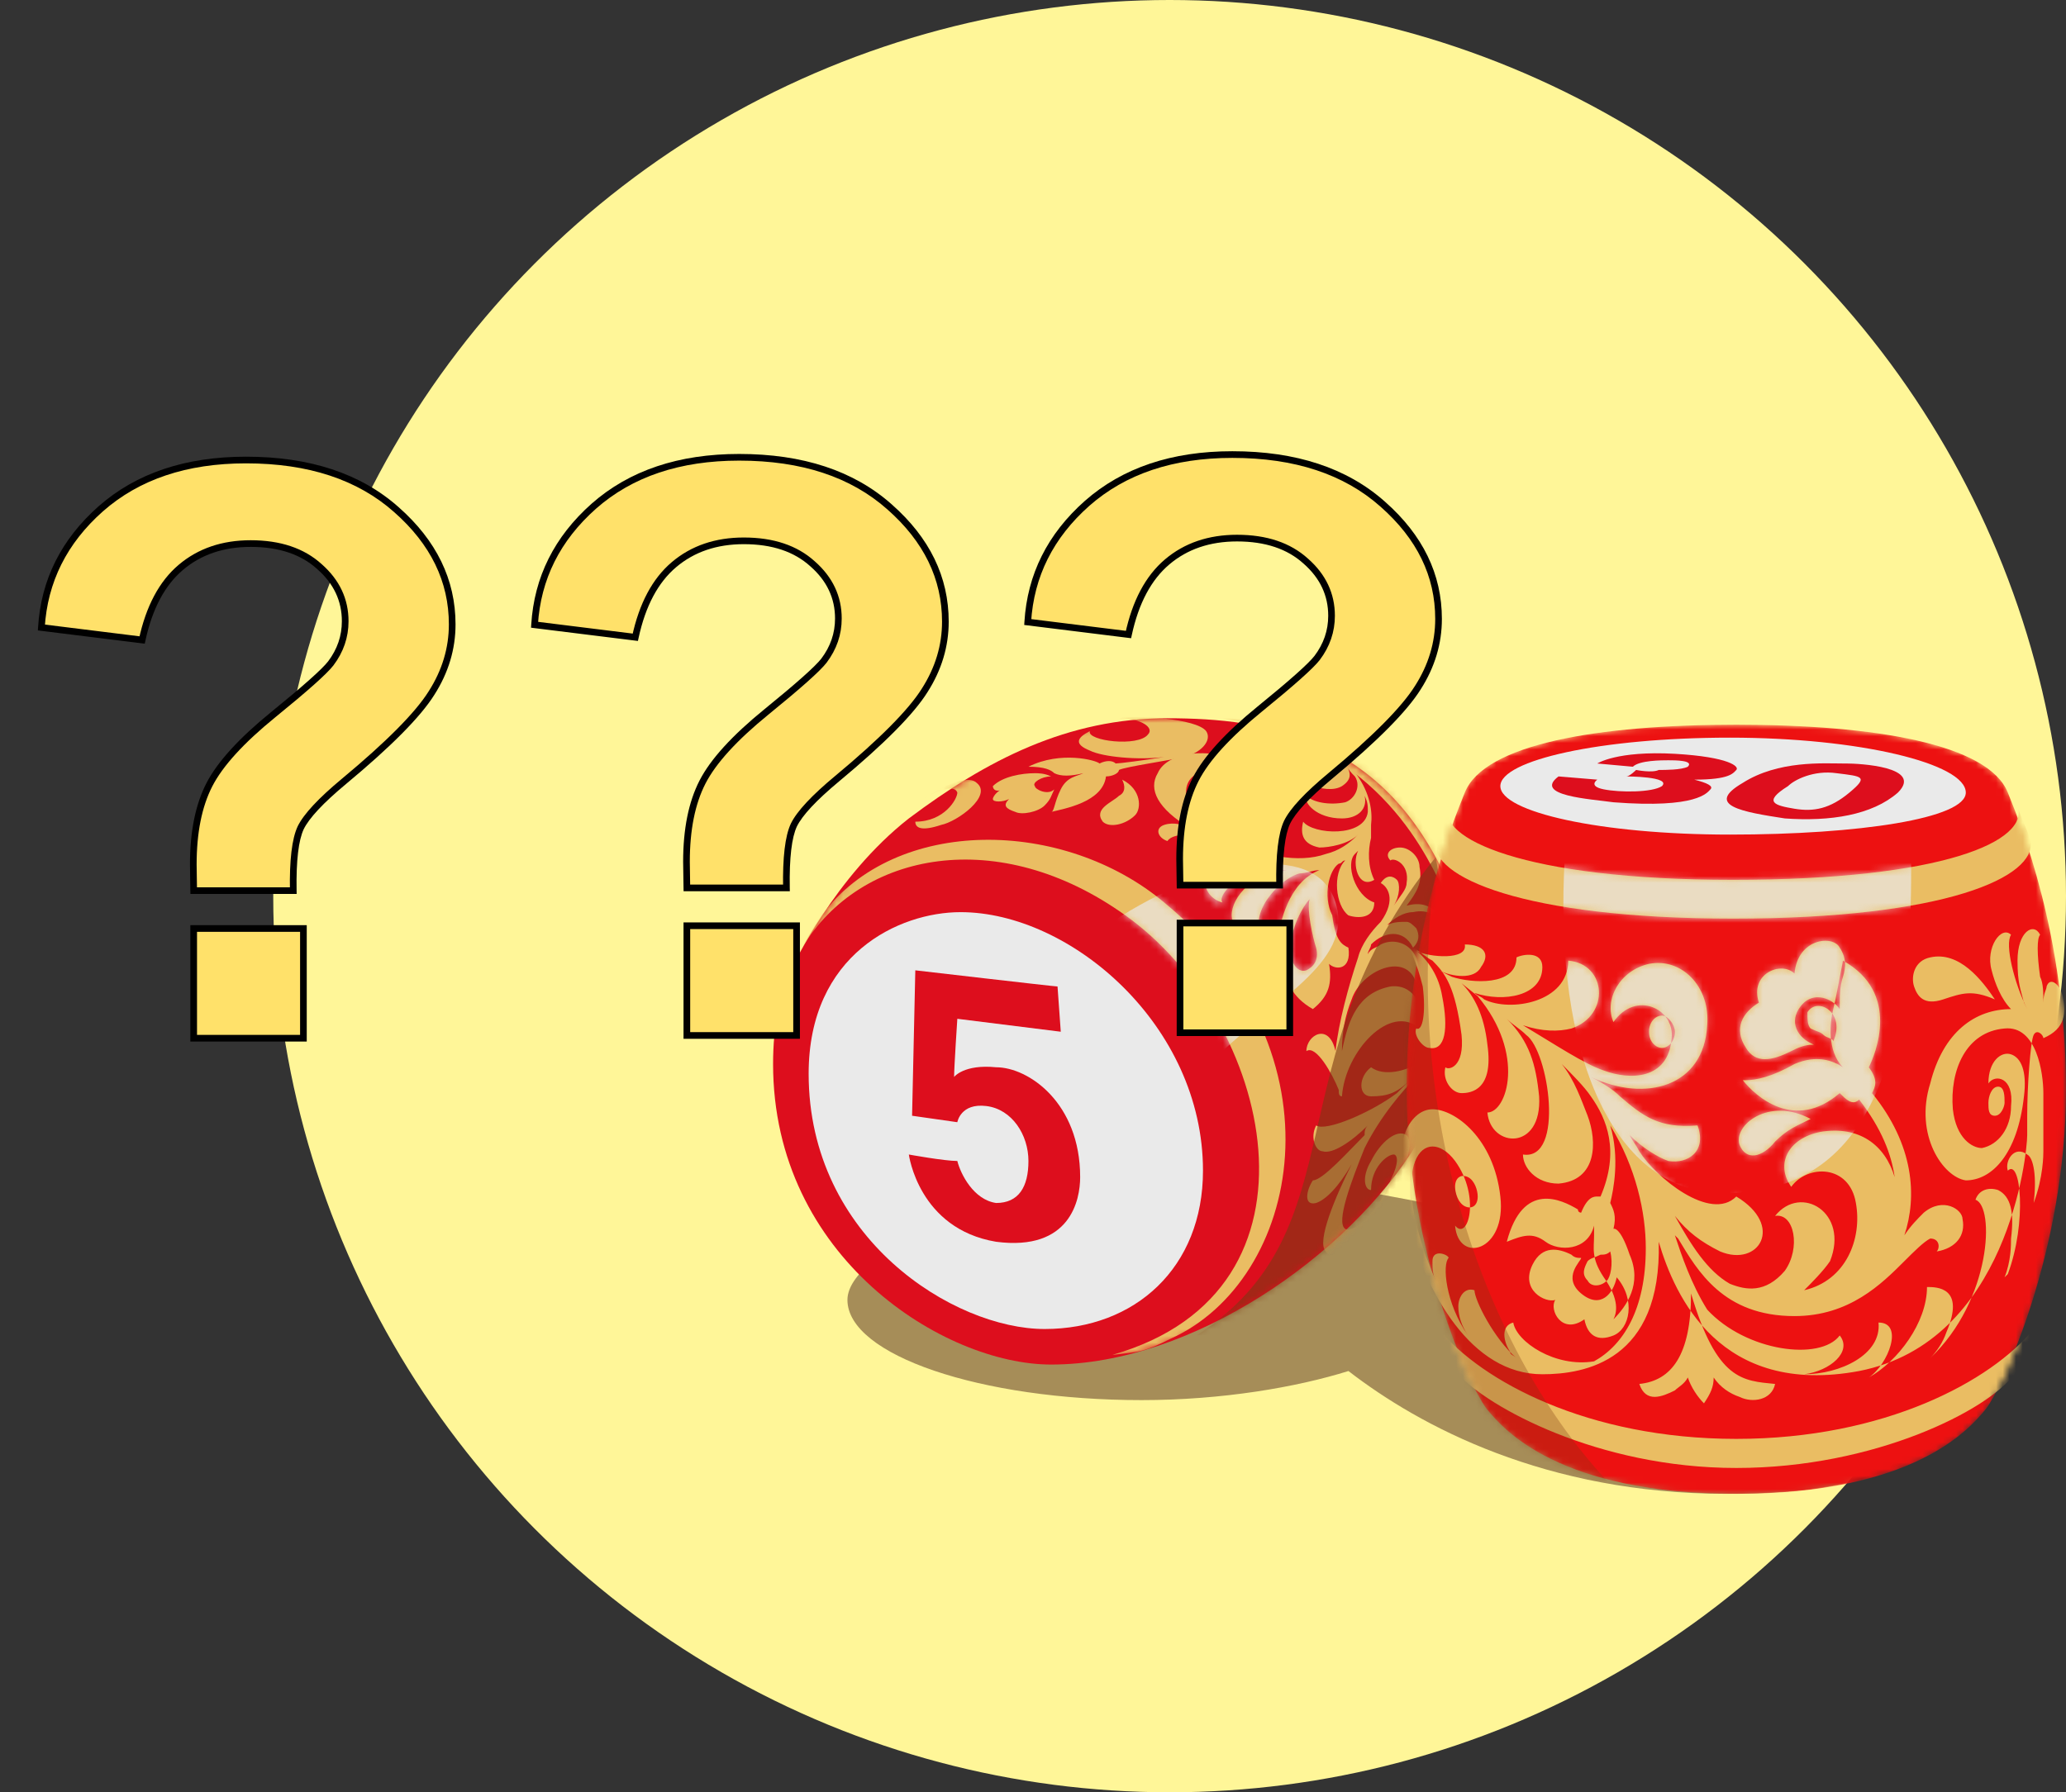
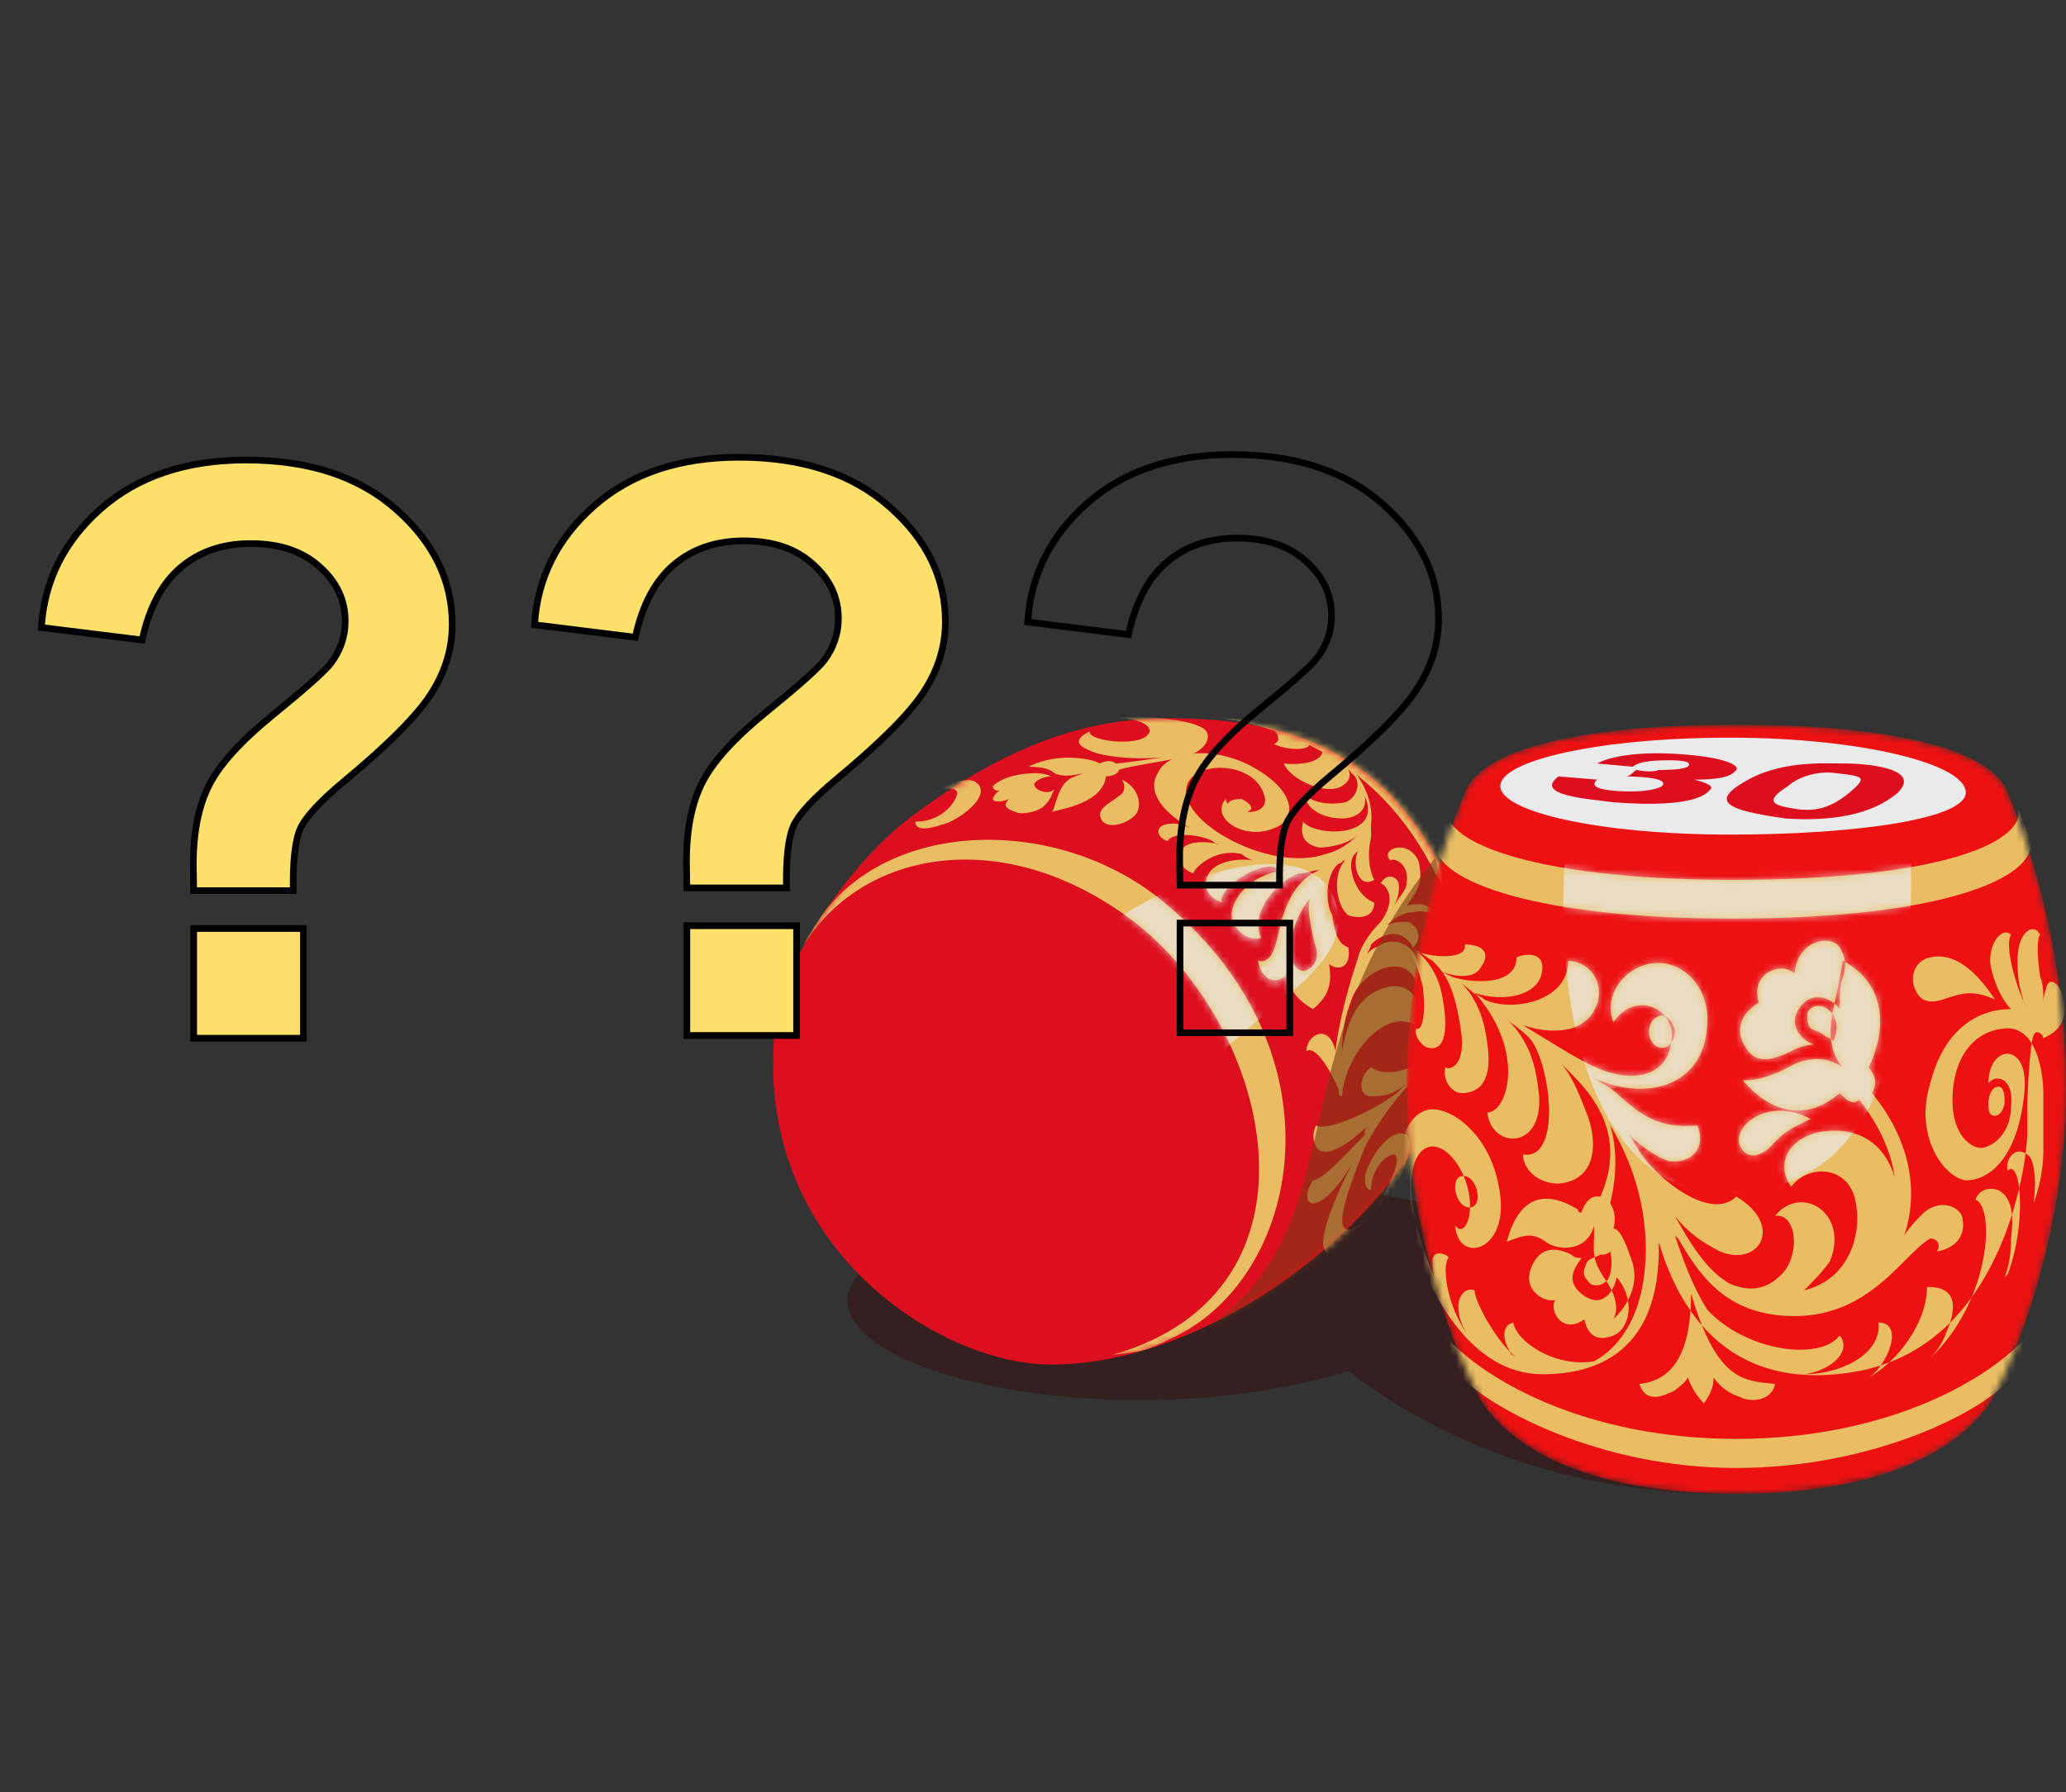
<svg xmlns="http://www.w3.org/2000/svg" width="310" height="269" viewBox="0 0 310 269" fill="none">
  <rect x="0" y="0" width="310" height="269" fill="#333333" stroke="none" />
-   <circle cx="175.5" cy="134.5" r="134.5" fill="#FFF698" />
  <g clip-path="url(#clip0_2175_1908)">
    <path opacity="0.44" d="M179.051 175.703C154.801 175.703 127.156 186.858 127.156 195.103C127.156 203.348 147.041 210.138 171.291 210.138C183.416 210.138 194.571 208.198 202.331 205.773C213.001 214.018 231.916 224.203 259.076 224.203C284.296 224.203 293.026 217.413 293.026 207.228C293.511 197.043 202.331 175.703 179.051 175.703Z" fill="#350909" />
    <path d="M216.88 131.566C207.18 110.711 190.205 107.801 175.17 107.801C160.135 107.801 148.01 114.106 136.37 122.836C125.215 131.566 118.91 145.146 118.91 145.146C116.97 149.026 116 153.876 116 159.696C116 188.796 141.705 204.801 157.71 204.801C179.05 204.801 202.33 188.311 212.515 171.821C217.85 163.091 225.61 150.966 216.88 131.566Z" fill="#DD0E1D" />
-     <path d="M144.131 136.902C160.621 136.902 180.506 153.877 180.506 175.702C180.506 190.252 170.321 199.467 156.741 199.467C143.161 199.467 121.336 185.887 121.336 161.152C121.336 143.207 134.916 136.902 144.131 136.902Z" fill="#EAEAEA" />
    <path d="M137.341 145.633L136.856 167.458L143.646 168.428C143.646 168.428 144.131 165.518 148.011 166.003C151.891 166.488 154.316 170.368 154.316 174.248C154.316 178.128 152.861 180.553 149.466 180.553C146.071 180.068 144.131 176.188 143.646 174.248C141.706 174.248 136.371 173.278 136.371 173.278C136.371 173.278 137.826 184.433 149.466 186.373C160.621 187.828 162.076 180.068 162.076 176.673C162.076 165.518 154.316 160.183 149.466 160.183C144.616 159.698 143.161 161.638 143.161 161.638C143.161 160.183 143.646 152.908 143.646 152.908L159.166 154.848L158.681 148.058C158.196 148.058 137.341 145.633 137.341 145.633Z" fill="#DD0E1D" />
    <mask id="mask0_2175_1908" style="mask-type:alpha" maskUnits="userSpaceOnUse" x="116" y="107" width="105" height="98">
      <path fill-rule="evenodd" clip-rule="evenodd" d="M216.88 131.566C207.18 110.711 190.205 107.801 175.17 107.801C160.135 107.801 148.01 114.106 136.37 122.836C125.215 131.566 118.91 145.146 118.91 145.146C116.97 149.026 116 153.876 116 159.696C116 188.796 141.705 204.801 157.71 204.801C179.05 204.801 202.33 188.311 212.515 171.821C217.85 163.091 225.61 150.966 216.88 131.566Z" fill="white" />
    </mask>
    <g mask="url(#mask0_2175_1908)">
      <path d="M216.878 133.991L217.848 131.566C210.088 114.591 197.963 108.286 183.413 107.801C207.663 111.681 214.453 129.626 216.878 133.991ZM174.683 135.446C159.648 122.836 134.428 122.351 123.273 137.386C122.303 138.841 121.333 140.296 120.363 142.236C129.093 127.686 149.948 123.806 168.863 137.386C190.688 152.906 200.873 193.646 166.923 203.346C171.288 202.861 171.773 202.861 175.653 200.921C195.053 192.191 202.328 158.241 174.683 135.446ZM187.778 121.381C187.778 120.896 187.293 120.411 186.323 119.926C185.838 119.926 184.868 119.926 184.383 120.411C183.898 120.896 184.868 121.381 185.838 121.866C186.808 122.351 187.293 121.866 187.778 121.381Z" fill="#EABD63" />
      <path fill-rule="evenodd" clip-rule="evenodd" d="M202.329 142.237C202.814 145.632 200.389 145.632 199.419 144.662C199.904 147.572 199.419 149.512 196.994 151.452C193.599 149.512 193.114 147.087 193.114 146.117C191.659 148.057 189.234 147.087 188.749 144.177C190.204 144.662 191.174 143.207 191.659 140.782C192.144 138.842 193.114 132.537 197.964 130.597C196.994 130.597 196.024 131.082 195.054 131.082C192.629 131.567 187.294 136.417 189.234 140.782C187.294 141.267 185.354 139.812 184.869 137.872C184.384 135.447 187.294 131.082 193.114 130.597C192.629 130.597 191.659 130.597 191.174 130.112C187.779 129.627 182.444 133.992 183.414 135.447C181.474 134.962 180.504 133.022 180.989 132.052C181.474 129.627 184.869 128.657 188.264 129.142C187.779 129.142 186.809 128.657 186.324 128.172C181.959 127.202 179.049 130.597 179.049 131.082C177.594 130.597 175.654 128.657 177.594 127.202C178.564 126.232 180.989 126.232 182.929 126.717C182.444 126.717 182.444 126.717 181.959 126.232C180.019 125.262 176.139 124.777 175.169 126.232C173.714 125.747 173.229 124.292 174.684 123.807C176.139 123.322 177.594 123.807 178.564 124.292C173.714 121.382 172.259 118.472 173.714 116.047C175.169 112.652 182.444 111.682 188.749 115.562C195.054 119.442 194.084 123.322 191.174 124.292C186.809 126.232 181.474 122.837 183.899 119.927C184.384 122.352 190.689 122.837 189.719 119.442C188.264 114.107 179.049 114.107 178.079 117.987C176.624 123.322 190.689 131.082 198.934 128.172C200.874 127.687 202.329 126.717 203.784 125.262C202.329 126.717 199.419 127.202 197.964 127.202C195.539 126.717 195.054 125.262 195.539 123.322C196.994 125.262 204.754 125.747 205.239 121.867C205.239 120.897 205.239 120.412 204.754 119.442C205.239 121.382 203.784 122.837 201.359 122.837C197.479 122.837 195.539 120.412 196.024 119.442C196.994 120.412 199.419 120.897 201.844 120.412C203.299 119.927 204.269 117.987 203.299 116.532C202.814 116.047 202.329 115.562 201.844 114.592C202.814 116.047 202.814 117.017 201.359 117.987C198.934 119.442 193.599 117.017 192.629 114.592C197.479 115.077 199.904 113.137 197.479 111.197C196.509 110.712 195.539 110.227 194.569 109.742C196.024 110.712 196.509 111.197 196.509 111.682C196.509 112.652 193.114 112.652 191.174 111.682C193.114 110.712 190.204 108.287 187.779 107.317L185.839 106.832C187.779 107.317 189.234 107.802 191.174 108.287C204.269 112.652 206.209 119.927 205.724 123.807C205.724 124.292 205.724 124.777 205.724 125.747C205.239 127.687 205.239 130.112 206.209 132.052C203.784 133.507 202.814 129.627 203.784 127.687L203.299 128.172C201.844 129.627 203.299 134.477 206.209 135.447C206.209 137.872 203.784 137.872 202.329 137.387C200.389 135.932 199.904 131.082 201.844 129.142C201.359 129.142 201.359 129.627 200.874 129.627C199.419 130.597 198.449 134.477 199.904 137.387C200.389 141.267 201.359 141.752 202.329 142.237ZM196.509 134.962C195.539 135.932 193.599 139.327 193.599 142.722C193.599 144.177 194.569 146.117 196.024 145.632C196.994 145.147 197.964 144.177 197.479 142.237C196.994 140.782 196.024 136.417 196.509 134.962Z" fill="#EABD63" />
      <path d="M211.058 135.93C212.513 133.99 213.483 132.535 212.998 130.11C212.998 128.655 211.543 127.2 210.088 127.2C208.633 127.2 207.663 128.17 208.633 129.14C209.118 128.655 211.543 129.625 211.058 132.535C211.058 133.505 210.088 134.475 209.118 135.93C210.088 134.475 210.088 132.535 209.603 132.05C209.118 131.565 208.148 131.08 207.178 132.535C208.148 133.02 209.603 134.96 207.178 138.355C205.723 139.81 204.268 141.75 203.783 143.69C202.328 148.055 200.873 153.39 200.388 157.755C199.418 153.39 196.023 155.33 196.023 157.755C197.478 156.785 199.903 161.15 200.873 163.575C200.873 164.06 200.873 164.545 201.358 164.545C201.843 157.755 208.633 150.48 212.998 154.36C213.968 151.935 212.513 147.57 208.633 148.055C203.783 149.025 202.328 152.905 201.358 157.755C201.358 154.845 201.843 152.42 202.813 149.995C204.268 145.63 211.058 142.72 212.513 147.57C213.968 142.72 210.088 140.295 207.178 141.75C206.693 142.235 205.723 142.235 205.238 143.205C205.238 142.72 205.723 142.235 205.723 141.75C207.663 139.81 210.573 139.325 212.028 142.235C212.998 141.265 212.998 140.295 212.513 139.325C212.028 138.84 211.543 138.355 211.058 138.355C210.088 138.355 209.118 138.355 208.148 138.84C209.118 137.87 210.573 136.9 212.028 136.9C216.393 135.93 217.363 140.78 217.363 142.235C217.363 142.235 218.333 142.235 218.333 141.75C216.878 140.295 216.393 134.475 211.058 135.93ZM162.558 116.045C161.588 116.53 160.132 116.53 159.162 118.47C158.192 120.41 158.193 121.865 157.708 121.865C159.648 121.38 165.468 120.41 165.953 116.53C166.923 116.53 167.893 116.045 167.893 115.56C168.863 115.075 175.653 114.105 177.593 113.62C180.018 113.135 181.958 111.195 180.988 109.74C179.533 107.8 170.318 107.315 167.893 107.8C171.288 107.8 173.228 109.255 172.258 110.225C170.803 112.165 163.043 111.195 163.528 109.74C161.588 110.71 161.103 111.68 163.528 112.65C165.468 113.62 170.803 114.105 174.683 113.62C171.773 114.105 167.893 114.59 167.408 114.59C166.923 114.105 165.953 114.105 164.983 114.59C164.498 114.105 159.163 112.65 154.312 115.075C156.738 115.075 157.707 115.56 158.192 116.045C159.162 116.53 160.618 116.53 162.558 116.045Z" fill="#EABD63" />
      <path d="M150.435 118.472C149.95 118.472 148.98 119.442 148.98 119.927C148.98 120.412 150.435 120.412 151.405 119.927C150.435 120.897 150.92 121.382 152.375 121.867C153.345 122.352 155.77 121.867 156.74 120.897C157.71 119.927 157.71 119.442 158.195 118.472C157.225 119.442 155.285 118.472 155.285 117.987C154.8 117.502 156.255 116.532 157.71 116.532C156.74 116.047 155.77 116.047 155.285 116.047C153.345 116.047 150.435 116.532 148.98 117.987C148.98 118.472 149.465 118.957 150.435 118.472ZM167.895 119.442C166.925 120.412 164.015 121.382 165.47 123.322C166.44 124.292 168.865 123.807 170.32 122.352C171.29 121.382 171.29 118.472 168.38 117.017C168.865 117.987 168.865 118.957 167.895 119.442ZM141.22 123.807C143.645 123.322 148.98 119.442 146.555 117.502C145.585 116.532 142.675 117.017 137.825 120.412C139.765 118.957 143.16 117.502 143.645 118.957C143.645 119.927 141.705 123.322 137.34 123.322C137.34 124.292 138.31 124.777 141.22 123.807ZM205.725 160.182C203.785 161.637 203.785 164.547 205.725 164.547C208.15 164.547 209.605 164.062 211.545 162.122C211.06 162.607 210.575 163.092 209.605 164.062C205.725 166.972 198.935 169.882 197.48 168.912C196.51 170.852 197.48 172.792 198.45 172.792C199.905 173.277 202.815 171.337 205.24 168.912C204.755 169.397 204.755 169.882 204.755 170.367C202.33 172.792 198.45 177.157 196.995 177.157C196.025 178.612 195.54 181.037 197.48 180.552C198.935 180.067 200.875 178.127 202.815 174.732C200.39 179.582 197.48 186.372 198.935 187.827C199.905 189.282 202.815 187.342 206.21 182.977C210.09 178.612 212.515 171.822 211.06 170.367C209.605 169.397 207.18 171.337 205.725 174.247C204.27 176.672 204.755 178.612 205.725 178.612C205.725 175.217 208.15 173.277 209.12 173.277C209.605 173.277 210.09 174.247 208.635 177.157C207.665 180.552 203.3 185.402 201.845 184.432C200.39 183.462 202.815 177.157 204.755 172.307C207.18 167.457 210.575 163.577 212.515 161.637V161.152V159.697C211.06 160.667 207.665 161.637 205.725 160.182Z" fill="#EABD63" />
    </g>
    <mask id="mask1_2175_1908" style="mask-type:alpha" maskUnits="userSpaceOnUse" x="116" y="107" width="105" height="98">
      <path fill-rule="evenodd" clip-rule="evenodd" d="M216.88 131.566C207.18 110.711 190.205 107.801 175.17 107.801C160.135 107.801 148.01 114.106 136.37 122.836C125.215 131.566 118.91 145.146 118.91 145.146C116.97 149.026 116 153.876 116 159.696C116 188.796 141.705 204.801 157.71 204.801C179.05 204.801 202.33 188.311 212.515 171.821C217.85 163.091 225.61 150.966 216.88 131.566Z" fill="white" />
    </mask>
    <g mask="url(#mask1_2175_1908)">
      <path opacity="0.6" d="M179.535 200.436C204.27 184.431 190.69 159.211 215.425 128.656C222.215 164.546 219.305 199.951 179.535 200.436Z" fill="#7C3813" />
    </g>
    <mask id="mask2_2175_1908" style="mask-type:alpha" maskUnits="userSpaceOnUse" x="211" y="108" width="99" height="117">
      <path fill-rule="evenodd" clip-rule="evenodd" d="M297.874 211.593C300.299 208.683 309.999 187.828 309.999 163.578C309.999 140.298 303.209 123.808 301.269 118.958C298.359 111.683 281.384 108.773 260.529 108.773C239.674 108.773 222.699 111.683 219.789 118.958C217.849 123.808 211.059 140.298 211.059 163.578C211.059 187.828 220.759 208.683 223.184 211.593C225.609 214.503 233.854 224.203 260.529 224.203C287.204 224.203 295.449 214.503 297.874 211.593Z" fill="white" />
-       <path d="M297.874 211.593C300.299 208.683 309.999 187.828 309.999 163.578C309.999 140.298 303.209 123.808 301.269 118.958C298.359 111.683 281.384 108.773 260.529 108.773C239.674 108.773 222.699 111.683 219.789 118.958C217.849 123.808 211.059 140.298 211.059 163.578C211.059 187.828 220.759 208.683 223.184 211.593C225.609 214.503 233.854 224.203 260.529 224.203C287.204 224.203 295.449 214.503 297.874 211.593Z" fill="#DD0E1D" />
    </mask>
    <g mask="url(#mask2_2175_1908)">
      <path fill-rule="evenodd" clip-rule="evenodd" d="M297.874 211.593C300.299 208.683 309.999 187.828 309.999 163.578C309.999 140.298 303.209 123.808 301.269 118.958C298.359 111.683 281.384 108.773 260.529 108.773C239.674 108.773 222.699 111.683 219.789 118.958C217.849 123.808 211.059 140.298 211.059 163.578C211.059 187.828 220.759 208.683 223.184 211.593C225.609 214.503 233.854 224.203 260.529 224.203C287.204 224.203 295.449 214.503 297.874 211.593Z" fill="#ED1111" />
      <path d="M294.965 118.956C294.965 122.836 278.96 125.261 259.56 125.261C240.16 125.261 225.125 121.866 225.125 117.986C225.125 114.106 240.16 110.711 259.56 110.711C278.96 110.711 294.965 114.591 294.965 118.956Z" fill="#EAEAEA" />
      <path d="M233.854 116.531L239.674 117.016C239.674 117.016 238.219 117.986 240.644 118.471C243.069 118.956 247.919 118.956 249.374 117.986C250.829 116.531 244.039 116.531 244.039 116.531C244.524 116.531 245.494 115.561 245.494 115.561C245.494 115.561 247.919 116.046 248.889 115.561C249.859 115.561 252.284 115.561 253.254 115.076C254.224 114.106 251.314 114.106 250.344 114.106C249.374 114.106 245.979 114.106 245.009 115.076L239.674 114.591C239.674 114.591 242.584 112.651 251.314 113.136C259.559 113.621 261.014 115.076 260.529 115.561C260.044 116.046 259.559 117.016 254.224 117.016C256.164 117.501 257.134 117.986 256.649 118.471C256.164 118.956 254.709 121.381 242.099 120.411C238.704 119.926 229.974 119.441 233.854 116.531Z" fill="#DD0E1D" />
      <path fill-rule="evenodd" clip-rule="evenodd" d="M276.535 114.59H277.02C278.96 114.59 288.66 115.075 284.78 118.955C280.9 122.35 274.595 123.32 267.805 122.835C261.5 121.865 255.68 120.895 261.5 117.5C266.835 114.105 273.625 114.59 276.535 114.59ZM269.26 121.38C272.17 121.865 274.595 121.38 277.505 118.955C280.415 116.53 279.445 116.53 275.565 116.045C272.17 115.56 269.26 117.015 268.29 117.985C264.41 120.41 266.35 120.895 269.26 121.38Z" fill="#DD0E1D" />
      <path fill-rule="evenodd" clip-rule="evenodd" d="M260.043 137.873C292.053 137.873 305.633 131.568 304.663 126.233C304.178 124.293 303.208 122.838 302.723 120.898C304.663 126.233 291.568 132.053 260.043 132.053C228.518 132.053 215.423 125.748 217.363 120.898C217.363 120.898 215.908 123.808 215.423 126.233C214.453 131.568 228.518 137.873 260.043 137.873ZM309.513 149.513C309.028 147.573 307.573 146.603 307.088 148.058C307.088 148.543 306.603 149.028 306.603 150.483C306.603 149.028 306.603 147.573 306.118 146.603C305.633 143.208 305.633 140.783 306.118 140.298C305.148 138.358 302.723 139.813 302.723 144.178C302.723 147.573 303.208 148.543 303.693 150.483L304.178 151.453C302.238 147.573 300.783 141.753 301.753 140.298C300.298 138.843 297.873 142.238 298.843 145.633C299.328 147.573 300.298 149.998 301.753 151.453C296.418 151.453 291.568 154.848 289.628 162.608C287.203 170.368 291.568 176.673 294.963 177.158C298.843 177.158 302.723 173.278 303.693 164.548C304.178 160.668 303.208 158.728 301.753 158.243C300.298 157.758 298.358 159.213 298.358 162.608C299.328 161.153 302.238 161.638 301.753 166.003C301.753 169.398 299.813 171.823 297.388 172.308C295.933 172.308 293.508 170.853 293.023 166.488C292.538 160.668 294.963 154.848 300.783 154.363C305.633 153.878 306.603 161.153 306.603 164.063V164.548V166.488C306.603 168.428 306.603 170.853 306.603 172.793C306.603 173.278 306.603 176.673 305.148 180.553C305.633 176.673 305.148 173.763 304.178 173.278C302.238 171.823 300.783 174.248 301.268 175.703C303.208 173.763 304.178 183.463 301.268 191.223L300.783 191.708C301.753 189.283 301.753 186.858 301.753 185.888C302.238 182.008 301.753 179.583 299.813 178.613C298.358 178.128 296.903 178.613 296.418 180.068C299.328 181.038 298.843 195.103 289.628 203.833C290.598 202.863 291.568 201.408 292.053 199.953C294.963 193.163 290.598 193.163 289.143 193.163C289.143 198.498 284.778 204.318 280.413 206.743C283.323 204.803 285.748 198.498 281.868 198.498C282.353 203.348 276.048 206.258 270.713 206.258C274.593 205.773 277.988 202.863 276.048 200.438C273.138 204.318 261.983 202.863 256.163 196.558C253.738 192.678 252.283 188.313 251.313 185.403L251.798 185.888C254.708 190.738 258.588 197.528 269.258 197.528C277.503 197.528 282.353 192.678 285.748 189.283C287.203 187.828 288.658 186.373 289.628 185.888C291.083 185.888 291.083 187.343 290.598 187.828C293.508 187.343 294.963 185.403 294.478 182.978C294.478 181.523 291.568 179.583 288.658 182.008C287.688 182.978 286.718 183.948 285.748 185.403C287.688 179.583 287.203 171.823 280.898 164.063C281.383 163.093 281.868 162.123 280.413 160.183C281.383 158.243 285.263 149.028 276.533 144.178C276.048 146.603 275.563 149.513 275.078 151.453C274.593 153.393 274.108 157.758 276.533 160.183C275.078 159.213 272.653 158.243 269.258 159.698C265.863 161.638 263.438 162.123 261.983 162.123H261.498C263.438 164.548 269.258 169.883 276.048 164.063C277.018 165.033 277.988 166.003 278.958 165.033C282.353 169.398 283.808 173.278 284.293 176.673C282.838 171.823 278.958 168.913 273.138 169.883C268.288 170.853 266.348 174.733 268.773 178.128C271.198 174.733 277.503 174.733 278.473 180.553C279.443 185.888 277.018 192.193 270.713 193.648C271.683 192.678 273.623 190.738 274.593 189.283C277.503 182.008 270.228 177.643 266.348 182.493C269.258 182.008 270.228 187.343 267.803 190.738C264.893 194.133 261.983 193.648 259.558 192.678C256.163 190.738 253.738 186.858 251.313 182.493C253.253 184.918 255.193 186.373 258.103 187.828C263.923 190.253 267.803 183.948 260.528 179.583C256.648 183.463 248.403 176.673 245.978 172.793C245.493 171.823 245.008 171.338 244.523 170.368C246.463 172.308 248.888 173.763 250.343 174.248C253.253 174.733 256.163 172.793 254.708 168.913C248.888 169.398 246.463 167.458 243.068 164.548C242.098 163.578 240.643 162.608 238.703 161.638C246.948 165.518 255.678 163.093 256.163 153.878C256.648 148.058 252.283 143.693 247.433 144.663C243.068 145.633 240.643 149.998 242.098 153.393C245.493 148.543 251.313 151.453 250.828 155.818C250.343 162.123 244.523 162.123 240.643 160.668C237.733 159.698 233.368 156.788 228.518 153.878C231.428 154.848 233.853 154.848 235.793 154.363C241.613 152.423 241.128 144.663 235.308 144.178C235.308 150.483 226.578 151.938 222.698 149.998C222.213 149.513 221.728 149.513 221.243 149.028C225.608 150.483 231.428 149.513 231.428 145.148C231.428 142.723 228.518 143.208 227.548 143.693C227.548 148.058 220.758 147.573 217.848 146.603L216.878 146.118L215.908 145.633C217.848 146.603 221.243 147.088 222.213 145.148C223.668 143.208 222.698 141.753 219.788 141.753C220.273 144.178 214.453 143.693 212.513 142.723L212.028 142.238C210.573 141.268 209.118 140.298 208.148 139.328V139.813L208.633 140.298L209.603 140.783L210.573 141.268C211.543 142.238 212.513 144.178 213.483 148.058C213.968 151.938 213.483 154.848 212.513 154.363C212.028 155.333 213.483 157.273 214.453 157.273C216.878 157.758 217.363 154.363 216.393 149.513C215.908 146.603 214.453 144.178 212.028 142.238C212.998 142.723 213.968 143.693 214.938 144.178C216.878 146.118 218.333 148.058 219.303 155.333C219.788 160.183 217.363 160.668 216.878 160.183C216.393 162.123 217.848 164.063 219.303 164.063C220.758 164.063 224.153 163.578 223.183 156.788C222.698 152.423 221.243 149.513 219.303 147.573L221.728 149.513C229.003 158.243 226.093 166.973 223.183 166.973C223.668 172.308 231.428 172.793 230.943 164.548C230.458 159.698 229.488 156.303 226.093 152.908C227.063 153.878 228.033 154.363 229.003 155.333C232.398 157.758 234.823 174.248 228.518 173.278C228.518 175.218 230.458 177.643 233.853 177.643C239.673 177.158 239.673 171.338 238.218 167.458C237.248 165.033 236.278 162.123 234.338 159.698C235.793 161.153 237.733 163.093 238.703 164.548C241.128 167.943 243.068 172.793 240.158 179.583C240.158 179.583 240.158 179.583 239.673 179.583C239.188 179.583 238.218 179.583 237.248 182.008C237.248 182.008 236.763 182.008 236.763 181.523C234.338 180.068 228.518 177.158 226.093 186.373C228.518 185.403 229.973 184.918 231.913 186.373C233.853 187.828 238.218 187.828 239.188 183.948C239.188 184.433 239.188 184.918 239.188 185.403C239.188 187.343 238.703 188.798 240.643 191.708C243.068 195.103 242.583 197.043 242.098 198.013C244.038 196.073 246.463 192.678 244.523 188.313C243.068 183.948 242.098 184.433 242.098 184.433C242.583 182.493 242.098 181.523 241.613 180.553C242.098 178.613 243.068 173.763 241.613 168.913C245.493 175.218 246.948 182.008 246.948 187.343C246.948 196.558 243.553 201.893 239.188 204.318C233.368 205.288 227.548 201.408 227.063 198.498C225.123 198.983 225.608 201.408 226.578 202.863C226.578 203.348 227.063 203.348 227.548 203.833C224.153 200.923 221.243 195.103 221.243 193.648C219.788 193.163 218.818 194.618 218.818 196.073C218.818 197.528 219.303 198.983 220.273 200.438C216.878 195.588 216.393 189.768 217.363 188.798C217.363 188.313 214.938 187.343 214.938 189.283C214.938 190.253 214.938 191.223 215.423 192.193C207.663 174.248 213.968 168.428 218.333 174.248C222.213 179.583 220.273 186.373 218.333 183.948C218.818 189.768 226.093 187.828 225.123 179.583C224.153 170.853 218.333 166.488 214.938 166.488C211.543 166.488 208.148 171.823 211.058 182.978C213.968 194.133 220.758 206.258 231.428 206.258C237.733 206.258 249.373 204.318 248.888 186.373C251.313 194.618 258.103 209.653 278.958 205.773C301.268 201.408 304.178 173.278 304.178 170.368C304.178 169.883 304.178 168.428 304.178 167.458C304.178 163.093 304.663 156.303 305.148 155.333C305.633 154.363 306.603 155.333 306.603 155.818C309.998 154.363 309.998 151.938 309.513 149.513ZM271.683 154.363C271.198 153.878 271.198 152.908 271.198 151.938C272.653 149.513 277.018 151.938 275.078 156.303C275.078 155.818 274.108 155.818 273.623 155.333C273.138 154.848 272.653 154.848 271.683 154.363ZM261.013 171.823C261.983 174.248 264.408 173.763 266.348 171.338C268.288 169.398 269.743 168.913 271.683 167.943C265.378 164.548 260.043 168.913 261.013 171.823ZM291.568 149.998C288.658 150.968 287.688 149.513 287.203 148.058C286.718 146.603 287.203 144.178 289.628 143.693C293.993 142.723 297.388 147.088 299.328 149.998C295.933 148.543 294.478 149.028 291.568 149.998ZM276.048 142.238C275.078 140.298 269.743 140.783 269.258 146.118C267.318 144.178 262.468 146.118 263.923 150.483C261.498 151.938 260.043 154.363 261.983 157.273C263.438 159.698 265.863 159.213 268.773 157.758C269.743 157.273 270.713 156.788 272.168 156.788C269.743 155.818 268.288 153.393 270.228 150.968C272.168 148.543 275.078 149.998 276.048 151.453C276.048 149.513 276.048 148.058 276.533 146.603C277.018 145.148 277.018 143.693 276.048 142.238ZM241.613 187.828C242.098 189.768 241.613 191.708 241.128 192.193C240.158 193.163 238.703 193.163 238.218 192.193C237.248 191.223 237.733 190.253 238.218 189.283C238.703 188.798 239.188 188.798 240.158 188.313C240.643 188.313 241.128 188.313 241.613 187.828ZM229.973 189.768C228.033 193.648 231.913 195.588 233.368 195.103C232.398 196.558 234.338 200.438 237.733 198.013C238.218 200.438 239.673 201.408 242.098 200.438C244.523 199.468 245.493 195.103 242.583 191.708C242.098 194.133 240.158 196.558 237.248 194.133C234.338 191.708 237.248 189.283 237.248 188.798C236.763 188.798 236.278 188.798 235.793 188.313C233.853 187.343 231.428 186.858 229.973 189.768ZM253.253 206.743C252.768 207.713 251.798 208.198 251.313 208.683C249.373 209.653 246.948 210.623 245.978 207.713C250.828 207.228 253.738 203.348 253.738 194.133C257.618 207.228 261.498 207.228 266.348 207.713C265.863 210.138 262.953 210.623 261.013 209.653C259.558 209.168 258.103 208.198 257.133 206.743C257.133 208.198 256.648 209.168 255.678 210.623C254.708 209.653 253.738 208.198 253.253 206.743ZM299.328 167.458C300.298 167.458 300.783 166.003 300.783 165.518C300.783 164.548 300.783 163.093 299.813 163.093C298.843 163.093 298.358 164.548 298.358 165.518C298.358 166.488 298.358 167.458 299.328 167.458ZM251.313 154.848C251.313 156.303 250.343 157.273 249.373 157.273C248.403 157.273 247.433 156.303 247.433 154.848C247.433 153.393 248.403 152.423 249.373 152.423C250.343 152.423 251.313 153.878 251.313 154.848ZM220.273 176.673C219.303 176.188 218.333 176.673 218.333 178.128C218.333 179.098 218.818 180.553 219.788 181.038C220.758 181.523 221.728 181.038 221.728 179.583C221.728 178.613 221.243 177.158 220.273 176.673ZM215.908 199.468C222.213 207.228 238.218 215.958 260.528 215.958C282.838 215.958 298.843 207.228 305.148 199.468C304.663 200.438 304.178 201.893 303.693 202.863C303.208 204.318 302.723 205.773 302.238 206.258C298.358 211.593 281.383 220.323 260.528 220.323C239.673 220.323 223.183 211.108 218.818 206.258C218.333 205.773 217.848 204.318 217.363 202.863C216.878 201.893 216.393 200.438 215.908 199.468Z" fill="#EABD63" />
    </g>
    <mask id="mask3_2175_1908" style="mask-type:alpha" maskUnits="userSpaceOnUse" x="211" y="108" width="99" height="117">
      <path fill-rule="evenodd" clip-rule="evenodd" d="M297.874 211.593C300.299 208.683 309.999 187.828 309.999 163.578C309.999 140.298 303.209 123.808 301.269 118.958C298.359 111.683 281.384 108.773 260.529 108.773C239.674 108.773 222.699 111.683 219.789 118.958C217.849 123.808 211.059 140.298 211.059 163.578C211.059 187.828 220.759 208.683 223.184 211.593C225.609 214.503 233.854 224.203 260.529 224.203C287.204 224.203 295.449 214.503 297.874 211.593Z" fill="#ED1111" />
    </mask>
    <g mask="url(#mask3_2175_1908)">
-       <path opacity="0.3" d="M215.912 126.715C209.607 164.06 221.732 201.405 241.132 222.26C235.797 222.26 229.007 223.715 221.732 215.955C211.547 195.585 201.847 158.24 215.912 126.715Z" fill="#7C3813" />
-     </g>
+       </g>
    <mask id="mask4_2175_1908" style="mask-type:alpha" maskUnits="userSpaceOnUse" x="120" y="107" width="99" height="97">
      <path fill-rule="evenodd" clip-rule="evenodd" d="M174.683 135.446C159.648 122.836 134.428 122.351 123.273 137.386C122.303 138.841 121.333 140.296 120.363 142.236C129.093 127.686 149.948 123.806 168.863 137.386C190.688 152.906 200.873 193.646 166.923 203.346C171.288 202.861 171.773 202.861 175.653 200.921C195.053 192.191 202.328 158.241 174.683 135.446ZM187.778 121.381C187.778 120.896 187.293 120.411 186.323 119.926C185.838 119.926 184.868 119.926 184.383 120.411C184.383 120.896 184.868 121.381 185.838 121.866C186.808 122.351 187.293 121.866 187.778 121.381ZM196.993 151.936C193.598 149.996 193.113 147.571 193.113 146.601C191.658 148.541 189.233 147.571 188.748 144.661C190.203 145.146 191.173 143.691 191.658 141.266C192.143 139.326 193.113 133.021 197.963 131.081C196.993 131.081 196.023 131.566 195.053 131.566C192.628 132.051 187.293 136.901 189.233 141.266C187.293 141.751 185.353 140.296 184.868 138.356C184.383 135.931 187.293 131.566 193.113 131.081C192.628 131.081 191.658 131.081 191.173 130.596C187.778 130.111 182.443 134.476 183.413 135.931C181.473 135.446 180.503 133.506 180.988 132.536C181.473 130.111 184.868 129.141 188.263 129.626L187.293 129.141C186.808 129.141 186.323 128.656 185.838 128.656C181.473 127.686 178.563 131.081 178.563 131.566C177.108 131.081 175.168 129.141 177.108 127.686C178.078 126.716 180.503 126.716 182.443 127.201C181.958 127.201 181.958 127.201 181.473 126.716C179.533 125.746 175.653 125.261 174.683 126.716C173.228 126.231 172.743 124.776 174.198 124.291C175.653 123.806 177.108 124.291 178.078 124.776C173.228 121.866 171.773 118.956 173.228 116.531C174.683 113.136 181.958 112.166 188.263 116.046C194.568 119.926 193.598 123.806 190.688 124.776C186.323 126.716 180.988 123.321 183.413 120.411C183.898 122.836 190.203 123.321 189.233 119.926C187.778 114.591 178.563 114.591 177.593 118.471C176.138 123.806 190.203 131.566 198.448 128.656C200.388 128.171 201.843 127.201 203.298 125.746C201.843 127.201 198.933 127.686 197.478 127.686C195.053 127.201 194.568 125.746 195.053 123.806C196.508 125.746 204.268 126.231 204.753 122.351C204.753 121.381 204.753 120.896 204.268 119.926C204.753 121.866 203.298 123.321 200.873 123.321C196.993 123.321 195.053 120.896 195.538 119.926C196.508 120.896 198.933 121.381 201.358 120.896C202.813 120.411 203.783 118.471 202.813 117.016C202.328 116.531 201.843 116.046 201.358 115.076C202.328 116.531 202.328 117.501 200.873 118.471C198.448 119.926 193.113 117.501 192.143 115.076C196.993 115.561 199.418 113.621 196.993 111.681C196.023 111.196 195.053 110.711 194.083 110.226C195.538 111.196 196.023 111.681 196.023 112.166C196.023 113.136 192.628 113.136 190.688 112.166C192.628 111.196 189.718 108.771 187.293 107.801L185.353 107.316C186.808 107.801 187.778 107.801 189.233 108.286C189.718 108.286 190.203 108.771 190.688 108.771C203.783 113.136 205.723 120.411 205.238 124.291C205.238 126.716 204.268 129.626 205.723 132.536C203.298 133.991 202.328 130.111 203.298 128.171L202.813 128.656C201.358 130.111 202.813 134.961 205.723 135.931C205.723 138.356 203.298 138.356 201.843 137.871C199.903 136.416 199.418 131.566 201.358 129.626C200.873 129.626 200.873 130.111 200.388 130.111C198.933 131.081 197.963 134.961 199.418 137.871C201.358 141.266 201.843 141.751 202.813 142.236C203.298 145.631 200.873 145.631 199.903 144.661C199.903 148.056 199.418 149.511 196.993 151.936ZM196.023 145.631C196.993 145.146 197.963 144.176 197.478 142.236C196.993 140.296 196.023 135.931 196.508 134.961C195.538 135.931 193.598 139.326 193.598 142.721C194.083 144.661 195.053 146.116 196.023 145.631ZM211.058 135.931C212.513 133.991 213.483 132.536 212.998 130.111C212.998 128.656 211.543 127.201 210.088 127.201C208.633 127.201 207.663 128.171 208.633 129.141C209.118 128.656 211.543 129.626 211.058 132.536C211.058 133.506 210.088 134.476 209.118 135.931C210.088 134.476 210.088 132.536 209.603 132.051C209.118 131.566 208.148 131.081 207.178 132.536C208.148 133.021 209.603 134.961 207.178 138.356C205.723 139.811 204.268 141.751 203.783 143.691C202.328 148.056 200.873 153.391 200.388 157.756C199.418 153.391 196.023 155.331 196.023 157.756C197.478 156.786 199.903 161.151 200.873 163.576C200.873 164.061 200.873 164.546 201.358 164.546C201.843 157.756 208.633 150.481 212.998 154.361C213.968 151.936 212.513 147.571 208.633 148.056C203.783 149.026 202.328 152.906 201.358 157.756C201.358 154.846 201.843 152.421 202.813 149.996C204.268 145.631 211.058 142.721 212.513 147.571C213.968 142.721 210.088 140.296 207.178 141.751C206.693 142.236 205.723 142.236 205.238 143.206C205.238 142.721 205.723 142.236 205.723 141.751C207.663 139.811 210.573 139.326 212.028 142.236C212.998 141.266 212.998 140.296 212.513 139.326C212.028 138.841 211.543 138.356 211.058 138.356C210.088 138.356 209.118 138.356 208.148 138.841C209.118 137.871 210.573 136.901 212.028 136.901C216.393 135.931 217.363 140.781 217.363 142.236C217.363 142.236 218.333 142.236 218.333 141.751C216.878 140.296 216.393 134.476 211.058 135.931ZM162.558 116.046C161.588 116.531 160.133 116.531 159.163 118.471C158.193 120.411 158.193 121.866 157.708 121.866C159.648 121.381 165.468 120.411 165.953 116.531C166.923 116.531 167.893 116.046 167.893 115.561C168.863 115.076 175.653 114.106 177.593 113.621C180.018 113.136 181.958 111.196 180.988 109.741C179.533 107.801 170.318 107.316 167.893 107.801C171.288 107.801 173.228 109.256 172.258 110.226C170.803 112.166 163.043 111.196 163.528 109.741C161.588 110.711 161.103 111.681 163.528 112.651C165.468 113.621 170.803 114.106 174.683 113.621C171.773 114.106 167.893 114.591 167.408 114.591C166.923 114.106 165.953 114.106 164.983 114.591C164.498 114.106 159.163 112.651 154.313 115.076C156.738 115.076 157.708 115.561 158.193 116.046C159.163 116.531 160.618 116.531 162.558 116.046ZM150.433 118.471C149.948 118.471 148.978 119.441 148.978 119.926C148.978 120.411 150.433 120.411 151.403 119.926C150.433 120.896 150.918 121.381 152.373 121.866C153.343 122.351 155.768 121.866 156.738 120.896C157.708 119.926 157.708 119.441 158.193 118.471C157.223 119.441 155.283 118.471 155.283 117.986C154.798 117.501 156.253 116.531 157.708 116.531C156.738 116.046 155.768 116.046 155.283 116.046C153.343 116.046 150.433 116.531 148.978 117.986C148.978 118.471 149.463 118.956 150.433 118.471ZM167.893 119.441C166.923 120.411 164.013 121.381 165.468 123.321C166.438 124.291 168.863 123.806 170.318 122.351C171.288 121.381 171.288 118.471 168.378 117.016C168.863 117.986 168.863 118.956 167.893 119.441ZM141.218 123.806C143.643 123.321 148.978 119.441 146.553 117.501C145.583 116.531 142.673 117.016 137.823 120.411C139.763 118.956 143.158 117.501 143.643 118.956C143.643 119.926 141.703 123.321 137.338 123.321C137.338 124.291 138.308 124.776 141.218 123.806ZM205.723 160.181C203.783 161.636 203.783 164.546 205.723 164.546C208.148 164.546 209.603 164.061 211.543 162.121C211.058 162.606 210.573 163.091 209.603 164.061C205.723 166.971 198.933 169.881 197.478 168.911C196.508 170.851 197.478 172.791 198.448 172.791C199.903 173.276 202.813 171.336 205.238 168.911C204.753 169.396 204.753 169.881 204.753 170.366C202.328 172.791 198.448 177.156 196.993 177.156C196.023 178.611 195.538 181.036 197.478 180.551C198.933 180.066 200.873 178.126 202.813 174.731C200.388 179.581 197.478 186.371 198.933 187.826C199.903 189.281 202.813 187.341 206.208 182.976C210.088 178.611 212.513 171.821 211.058 170.366C209.603 169.396 207.178 171.336 205.723 174.246C204.268 176.671 204.753 178.611 205.723 178.611C205.723 175.216 208.148 173.276 209.118 173.276C209.603 173.276 210.088 174.246 208.633 177.156C207.663 180.551 203.298 185.401 201.843 184.431C200.388 183.461 202.813 177.156 204.753 172.306C207.178 167.456 210.573 163.576 212.513 161.636V161.151V159.696C211.058 160.666 207.663 161.636 205.723 160.181Z" fill="white" />
    </mask>
    <g mask="url(#mask4_2175_1908)">
      <path opacity="0.7" d="M180.989 160.18C177.109 148.54 173.229 142.235 165.469 139.325C180.019 129.14 197.479 125.745 200.389 135.445C203.299 144.66 190.689 149.995 180.989 160.18Z" fill="#EAEAEA" />
    </g>
    <mask id="mask5_2175_1908" style="mask-type:alpha" maskUnits="userSpaceOnUse" x="208" y="120" width="102" height="101">
      <path fill-rule="evenodd" clip-rule="evenodd" d="M260.043 137.873C292.053 137.873 305.633 131.568 304.663 126.233C304.178 124.293 303.208 122.838 302.723 120.898C304.663 126.233 291.568 132.053 260.043 132.053C228.518 132.053 215.423 125.748 217.363 120.898C217.363 120.898 215.908 123.808 215.423 126.233C214.453 131.568 228.518 137.873 260.043 137.873ZM309.513 149.513C309.028 147.573 307.573 146.603 307.088 148.058C307.088 148.543 306.603 149.028 306.603 150.483C306.603 149.028 306.603 147.573 306.118 146.603C305.633 143.208 305.633 140.783 306.118 140.298C305.148 138.358 302.723 139.813 302.723 144.178C302.723 147.573 303.208 148.543 303.693 150.483L304.178 151.453C302.238 147.573 300.783 141.753 301.753 140.298C300.298 138.843 297.873 142.238 298.843 145.633C299.328 147.573 300.298 149.998 301.753 151.453C296.418 151.453 291.568 154.848 289.628 162.608C287.203 170.368 291.568 176.673 294.963 177.158C298.843 177.158 302.723 173.278 303.693 164.548C304.178 160.668 303.208 158.728 301.753 158.243C300.298 157.758 298.358 159.213 298.358 162.608C299.328 161.153 302.238 161.638 301.753 166.003C301.753 169.398 299.813 171.823 297.388 172.308C295.933 172.308 293.508 170.853 293.023 166.488C292.538 160.668 294.963 154.848 300.783 154.363C305.633 153.878 306.603 161.153 306.603 164.063V164.548V166.488C306.603 168.428 306.603 170.853 306.603 172.793C306.603 173.278 306.603 176.673 305.148 180.553C305.633 176.673 305.148 173.763 304.178 173.278C302.238 171.823 300.783 174.248 301.268 175.703C303.208 173.763 304.178 183.463 301.268 191.223L300.783 191.708C301.753 189.283 301.753 186.858 301.753 185.888C302.238 182.008 301.753 179.583 299.813 178.613C298.358 178.128 296.903 178.613 296.418 180.068C299.328 181.038 298.843 195.103 289.628 203.833C290.598 202.863 291.568 201.408 292.053 199.953C294.963 193.163 290.598 193.163 289.143 193.163C289.143 198.498 284.778 204.318 280.413 206.743C283.323 204.803 285.748 198.498 281.868 198.498C282.353 203.348 276.048 206.258 270.713 206.258C274.593 205.773 277.988 202.863 276.048 200.438C273.138 204.318 261.983 202.863 256.163 196.558C253.738 192.678 252.283 188.313 251.313 185.403L251.798 185.888C254.708 190.738 258.588 197.528 269.258 197.528C277.503 197.528 282.353 192.678 285.748 189.283C287.203 187.828 288.658 186.373 289.628 185.888C291.083 185.888 291.083 187.343 290.598 187.828C293.508 187.343 294.963 185.403 294.478 182.978C294.478 181.523 291.568 179.583 288.658 182.008C287.688 182.978 286.718 183.948 285.748 185.403C287.688 179.583 287.203 171.823 280.898 164.063C281.383 163.093 281.868 162.123 280.413 160.183C281.383 158.243 285.263 149.028 276.533 144.178C276.048 146.603 275.563 149.513 275.078 151.453C274.593 153.393 274.108 157.758 276.533 160.183C275.078 159.213 272.653 158.243 269.258 159.698C265.863 161.638 263.438 162.123 261.983 162.123H261.498C263.438 164.548 269.258 169.883 276.048 164.063C277.018 165.033 277.988 166.003 278.958 165.033C282.353 169.398 283.808 173.278 284.293 176.673C282.838 171.823 278.958 168.913 273.138 169.883C268.288 170.853 266.348 174.733 268.773 178.128C271.198 174.733 277.503 174.733 278.473 180.553C279.443 185.888 277.018 192.193 270.713 193.648C271.683 192.678 273.623 190.738 274.593 189.283C277.503 182.008 270.228 177.643 266.348 182.493C269.258 182.008 270.228 187.343 267.803 190.738C264.893 194.133 261.983 193.648 259.558 192.678C256.163 190.738 253.738 186.858 251.313 182.493C253.253 184.918 255.193 186.373 258.103 187.828C263.923 190.253 267.803 183.948 260.528 179.583C256.648 183.463 248.403 176.673 245.978 172.793C245.493 171.823 245.008 171.338 244.523 170.368C246.463 172.308 248.888 173.763 250.343 174.248C253.253 174.733 256.163 172.793 254.708 168.913C248.888 169.398 246.463 167.458 243.068 164.548C242.098 163.578 240.643 162.608 238.703 161.638C246.948 165.518 255.678 163.093 256.163 153.878C256.648 148.058 252.283 143.693 247.433 144.663C243.068 145.633 240.643 149.998 242.098 153.393C245.493 148.543 251.313 151.453 250.828 155.818C250.343 162.123 244.523 162.123 240.643 160.668C237.733 159.698 233.368 156.788 228.518 153.878C231.428 154.848 233.853 154.848 235.793 154.363C241.613 152.423 241.128 144.663 235.308 144.178C235.308 150.483 226.578 151.938 222.698 149.998C222.213 149.513 221.728 149.513 221.243 149.028C225.608 150.483 231.428 149.513 231.428 145.148C231.428 142.723 228.518 143.208 227.548 143.693C227.548 148.058 220.758 147.573 217.848 146.603L216.878 146.118L215.908 145.633C217.848 146.603 221.243 147.088 222.213 145.148C223.668 143.208 222.698 141.753 219.788 141.753C220.273 144.178 214.453 143.693 212.513 142.723L212.028 142.238C210.573 141.268 209.118 140.298 208.148 139.328V139.813L208.633 140.298L209.603 140.783L210.573 141.268C211.543 142.238 212.513 144.178 213.483 148.058C213.968 151.938 213.483 154.848 212.513 154.363C212.028 155.333 213.483 157.273 214.453 157.273C216.878 157.758 217.363 154.363 216.393 149.513C215.908 146.603 214.453 144.178 212.028 142.238C212.998 142.723 213.968 143.693 214.938 144.178C216.878 146.118 218.333 148.058 219.303 155.333C219.788 160.183 217.363 160.668 216.878 160.183C216.393 162.123 217.848 164.063 219.303 164.063C220.758 164.063 224.153 163.578 223.183 156.788C222.698 152.423 221.243 149.513 219.303 147.573L221.728 149.513C229.003 158.243 226.093 166.973 223.183 166.973C223.668 172.308 231.428 172.793 230.943 164.548C230.458 159.698 229.488 156.303 226.093 152.908C227.063 153.878 228.033 154.363 229.003 155.333C232.398 157.758 234.823 174.248 228.518 173.278C228.518 175.218 230.458 177.643 233.853 177.643C239.673 177.158 239.673 171.338 238.218 167.458C237.248 165.033 236.278 162.123 234.338 159.698C235.793 161.153 237.733 163.093 238.703 164.548C241.128 167.943 243.068 172.793 240.158 179.583C240.158 179.583 240.158 179.583 239.673 179.583C239.188 179.583 238.218 179.583 237.248 182.008C237.248 182.008 236.763 182.008 236.763 181.523C234.338 180.068 228.518 177.158 226.093 186.373C228.518 185.403 229.973 184.918 231.913 186.373C233.853 187.828 238.218 187.828 239.188 183.948C239.188 184.433 239.188 184.918 239.188 185.403C239.188 187.343 238.703 188.798 240.643 191.708C243.068 195.103 242.583 197.043 242.098 198.013C244.038 196.073 246.463 192.678 244.523 188.313C243.068 183.948 242.098 184.433 242.098 184.433C242.583 182.493 242.098 181.523 241.613 180.553C242.098 178.613 243.068 173.763 241.613 168.913C245.493 175.218 246.948 182.008 246.948 187.343C246.948 196.558 243.553 201.893 239.188 204.318C233.368 205.288 227.548 201.408 227.063 198.498C225.123 198.983 225.608 201.408 226.578 202.863C226.578 203.348 227.063 203.348 227.548 203.833C224.153 200.923 221.243 195.103 221.243 193.648C219.788 193.163 218.818 194.618 218.818 196.073C218.818 197.528 219.303 198.983 220.273 200.438C216.878 195.588 216.393 189.768 217.363 188.798C217.363 188.313 214.938 187.343 214.938 189.283C214.938 190.253 214.938 191.223 215.423 192.193C207.663 174.248 213.968 168.428 218.333 174.248C222.213 179.583 220.273 186.373 218.333 183.948C218.818 189.768 226.093 187.828 225.123 179.583C224.153 170.853 218.333 166.488 214.938 166.488C211.543 166.488 208.148 171.823 211.058 182.978C213.968 194.133 220.758 206.258 231.428 206.258C237.733 206.258 249.373 204.318 248.888 186.373C251.313 194.618 258.103 209.653 278.958 205.773C301.268 201.408 304.178 173.278 304.178 170.368C304.178 169.883 304.178 168.428 304.178 167.458C304.178 163.093 304.663 156.303 305.148 155.333C305.633 154.363 306.603 155.333 306.603 155.818C309.998 154.363 309.998 151.938 309.513 149.513ZM271.683 154.363C271.198 153.878 271.198 152.908 271.198 151.938C272.653 149.513 277.018 151.938 275.078 156.303C275.078 155.818 274.108 155.818 273.623 155.333C273.138 154.848 272.653 154.848 271.683 154.363ZM261.013 171.823C261.983 174.248 264.408 173.763 266.348 171.338C268.288 169.398 269.743 168.913 271.683 167.943C265.378 164.548 260.043 168.913 261.013 171.823ZM291.568 149.998C288.658 150.968 287.688 149.513 287.203 148.058C286.718 146.603 287.203 144.178 289.628 143.693C293.993 142.723 297.388 147.088 299.328 149.998C295.933 148.543 294.478 149.028 291.568 149.998ZM276.048 142.238C275.078 140.298 269.743 140.783 269.258 146.118C267.318 144.178 262.468 146.118 263.923 150.483C261.498 151.938 260.043 154.363 261.983 157.273C263.438 159.698 265.863 159.213 268.773 157.758C269.743 157.273 270.713 156.788 272.168 156.788C269.743 155.818 268.288 153.393 270.228 150.968C272.168 148.543 275.078 149.998 276.048 151.453C276.048 149.513 276.048 148.058 276.533 146.603C277.018 145.148 277.018 143.693 276.048 142.238ZM241.613 187.828C242.098 189.768 241.613 191.708 241.128 192.193C240.158 193.163 238.703 193.163 238.218 192.193C237.248 191.223 237.733 190.253 238.218 189.283C238.703 188.798 239.188 188.798 240.158 188.313C240.643 188.313 241.128 188.313 241.613 187.828ZM229.973 189.768C228.033 193.648 231.913 195.588 233.368 195.103C232.398 196.558 234.338 200.438 237.733 198.013C238.218 200.438 239.673 201.408 242.098 200.438C244.523 199.468 245.493 195.103 242.583 191.708C242.098 194.133 240.158 196.558 237.248 194.133C234.338 191.708 237.248 189.283 237.248 188.798C236.763 188.798 236.278 188.798 235.793 188.313C233.853 187.343 231.428 186.858 229.973 189.768ZM253.253 206.743C252.768 207.713 251.798 208.198 251.313 208.683C249.373 209.653 246.948 210.623 245.978 207.713C250.828 207.228 253.738 203.348 253.738 194.133C257.618 207.228 261.498 207.228 266.348 207.713C265.863 210.138 262.953 210.623 261.013 209.653C259.558 209.168 258.103 208.198 257.133 206.743C257.133 208.198 256.648 209.168 255.678 210.623C254.708 209.653 253.738 208.198 253.253 206.743ZM299.328 167.458C300.298 167.458 300.783 166.003 300.783 165.518C300.783 164.548 300.783 163.093 299.813 163.093C298.843 163.093 298.358 164.548 298.358 165.518C298.358 166.488 298.358 167.458 299.328 167.458ZM251.313 154.848C251.313 156.303 250.343 157.273 249.373 157.273C248.403 157.273 247.433 156.303 247.433 154.848C247.433 153.393 248.403 152.423 249.373 152.423C250.343 152.423 251.313 153.878 251.313 154.848ZM220.273 176.673C219.303 176.188 218.333 176.673 218.333 178.128C218.333 179.098 218.818 180.553 219.788 181.038C220.758 181.523 221.728 181.038 221.728 179.583C221.728 178.613 221.243 177.158 220.273 176.673ZM215.908 199.468C222.213 207.228 238.218 215.958 260.528 215.958C282.838 215.958 298.843 207.228 305.148 199.468C304.663 200.438 304.178 201.893 303.693 202.863C303.208 204.318 302.723 205.773 302.238 206.258C298.358 211.593 281.383 220.323 260.528 220.323C239.673 220.323 223.183 211.108 218.818 206.258C218.333 205.773 217.848 204.318 217.363 202.863C216.878 201.893 216.393 200.438 215.908 199.468Z" fill="#EABD63" />
    </mask>
    <g mask="url(#mask5_2175_1908)">
      <path opacity="0.7" d="M234.824 128.17C232.884 159.21 242.584 179.095 258.589 179.095C274.109 179.095 287.689 169.395 286.719 126.715C272.169 132.05 247.919 132.05 234.824 128.17Z" fill="#EAEAEA" />
    </g>
  </g>
  <path d="M44.004 133.672L29.062 133.672C29.023 131.523 29.004 130.215 29.004 129.746C29.004 124.902 29.805 120.918 31.406 117.793C33.008 114.668 36.211 111.152 41.016 107.246C45.82 103.34 48.691 100.781 49.629 99.57C51.074 97.656 51.797 95.547 51.797 93.242C51.797 90.039 50.508 87.305 47.93 85.039C45.391 82.734 41.953 81.582 37.617 81.582C33.438 81.582 29.941 82.773 27.129 85.156C24.316 87.539 22.383 91.172 21.328 96.055L6.211 94.18C6.641 87.188 9.609 81.25 15.117 76.367C20.664 71.484 27.93 69.043 36.914 69.043C46.367 69.043 53.887 71.523 59.473 76.484C65.059 81.406 67.852 87.148 67.852 93.711C67.852 97.344 66.816 100.781 64.746 104.023C62.715 107.266 58.34 111.68 51.621 117.266C48.145 120.156 45.977 122.48 45.117 124.238C44.297 125.996 43.926 129.141 44.004 133.672ZM29.062 155.82L29.062 139.355L45.527 139.355L45.527 155.82L29.062 155.82Z" fill="#FFE16A" />
  <path d="M44.004 133.672L44.004 134.172L44.513 134.172L44.504 133.663L44.004 133.672ZM29.062 133.672L28.563 133.681L28.572 134.172L29.062 134.172L29.062 133.672ZM49.629 99.57L50.024 99.876L50.028 99.872L49.629 99.57ZM47.93 85.039L47.594 85.409L47.6 85.415L47.93 85.039ZM21.328 96.055L21.267 96.551L21.72 96.607L21.817 96.16L21.328 96.055ZM6.211 94.18L5.712 94.149L5.683 94.618L6.149 94.676L6.211 94.18ZM15.117 76.367L14.787 75.992L14.786 75.993L15.117 76.367ZM59.473 76.484L59.141 76.858L59.142 76.859L59.473 76.484ZM64.746 104.023L64.325 103.754L64.322 103.758L64.746 104.023ZM51.621 117.266L51.301 116.881L51.301 116.881L51.621 117.266ZM45.117 124.238L44.668 124.019L44.664 124.027L45.117 124.238ZM29.062 155.82L28.562 155.82L28.562 156.32L29.062 156.32L29.062 155.82ZM29.062 139.355L29.062 138.855L28.562 138.855L28.562 139.355L29.062 139.355ZM45.527 139.355L46.027 139.355L46.027 138.855L45.527 138.855L45.527 139.355ZM45.527 155.82L45.527 156.32L46.027 156.32L46.027 155.82L45.527 155.82ZM44.004 133.172L29.062 133.172L29.062 134.172L44.004 134.172L44.004 133.172ZM29.562 133.663C29.523 131.512 29.504 130.209 29.504 129.746L28.504 129.746C28.504 130.221 28.524 131.535 28.563 133.681L29.562 133.663ZM29.504 129.746C29.504 124.953 30.297 121.054 31.851 118.021L30.961 117.565C29.312 120.782 28.504 124.852 28.504 129.746L29.504 129.746ZM31.851 118.021C33.406 114.988 36.545 111.525 41.331 107.634L40.7 106.858C35.877 110.78 32.61 114.348 30.961 117.565L31.851 118.021ZM41.331 107.634C43.736 105.679 45.662 104.057 47.105 102.771C48.539 101.493 49.524 100.523 50.024 99.876L49.233 99.264C48.796 99.829 47.877 100.744 46.44 102.024C45.012 103.296 43.1 104.907 40.7 106.858L41.331 107.634ZM50.028 99.872C51.536 97.875 52.297 95.66 52.297 93.242L51.297 93.242C51.297 95.433 50.612 97.438 49.23 99.269L50.028 99.872ZM52.297 93.242C52.297 89.884 50.937 87.016 48.26 84.663L47.6 85.415C50.078 87.593 51.297 90.194 51.297 93.242L52.297 93.242ZM48.266 84.669C45.612 82.26 42.043 81.082 37.617 81.082L37.617 82.082C41.863 82.082 45.169 83.209 47.594 85.409L48.266 84.669ZM37.617 81.082C33.336 81.082 29.721 82.305 26.806 84.775L27.452 85.538C30.162 83.242 33.539 82.082 37.617 82.082L37.617 81.082ZM26.806 84.775C23.884 87.25 21.909 90.996 20.839 95.949L21.817 96.16C22.857 91.347 24.749 87.828 27.452 85.538L26.806 84.775ZM21.39 95.558L6.272 93.683L6.149 94.676L21.267 96.551L21.39 95.558ZM6.71 94.21C7.131 87.358 10.034 81.541 15.449 76.741L14.786 75.993C9.184 80.959 6.15 87.017 5.712 94.149L6.71 94.21ZM15.448 76.743C20.884 71.957 28.024 69.543 36.914 69.543L36.914 68.543C27.835 68.543 20.444 71.012 14.787 75.992L15.448 76.743ZM36.914 69.543C46.278 69.543 53.669 71.998 59.141 76.858L59.805 76.111C54.105 71.049 46.456 68.543 36.914 68.543L36.914 69.543ZM59.142 76.859C64.636 81.701 67.352 87.312 67.352 93.711L68.352 93.711C68.352 86.985 65.481 81.112 59.803 76.109L59.142 76.859ZM67.352 93.711C67.352 97.243 66.347 100.588 64.325 103.754L65.168 104.293C67.286 100.975 68.352 97.445 68.352 93.711L67.352 93.711ZM64.322 103.758C62.337 106.926 58.018 111.297 51.301 116.881L51.941 117.65C58.661 112.062 63.092 107.605 65.17 104.289L64.322 103.758ZM51.301 116.881C47.824 119.773 45.579 122.156 44.668 124.019L45.566 124.458C46.374 122.805 48.465 120.54 51.941 117.65L51.301 116.881ZM44.664 124.027C43.79 125.899 43.426 129.149 43.504 133.68L44.504 133.663C44.426 129.132 44.803 126.093 45.57 124.45L44.664 124.027ZM29.562 155.82L29.562 139.355L28.562 139.355L28.562 155.82L29.562 155.82ZM29.062 139.855L45.527 139.855L45.527 138.855L29.062 138.855L29.062 139.855ZM45.027 139.355L45.027 155.82L46.027 155.82L46.027 139.355L45.027 139.355ZM45.527 155.32L29.062 155.32L29.062 156.32L45.527 156.32L45.527 155.32Z" fill="black" />
  <path d="M118.004 133.262L103.062 133.262C103.023 131.113 103.004 129.805 103.004 129.336C103.004 124.492 103.805 120.508 105.406 117.383C107.008 114.258 110.211 110.742 115.016 106.836C119.82 102.93 122.691 100.371 123.629 99.16C125.074 97.246 125.797 95.137 125.797 92.832C125.797 89.629 124.508 86.894 121.93 84.629C119.391 82.324 115.953 81.172 111.617 81.172C107.437 81.172 103.941 82.363 101.129 84.746C98.316 87.129 96.383 90.762 95.328 95.644L80.211 93.769C80.641 86.777 83.609 80.84 89.117 75.957C94.664 71.074 101.93 68.633 110.914 68.633C120.367 68.633 127.887 71.113 133.473 76.074C139.059 80.996 141.852 86.738 141.852 93.301C141.852 96.934 140.816 100.371 138.746 103.613C136.715 106.855 132.34 111.27 125.621 116.855C122.145 119.746 119.977 122.07 119.117 123.828C118.297 125.586 117.926 128.73 118.004 133.262ZM103.062 155.41L103.062 138.945L119.527 138.945L119.527 155.41L103.062 155.41Z" fill="#FFE16A" />
  <path d="M118.004 133.262L118.004 133.762L118.513 133.762L118.504 133.253L118.004 133.262ZM103.062 133.262L102.563 133.271L102.572 133.762L103.062 133.762L103.062 133.262ZM123.629 99.16L124.024 99.466L124.028 99.462L123.629 99.16ZM121.93 84.629L121.594 84.999L121.6 85.004L121.93 84.629ZM95.328 95.644L95.267 96.141L95.72 96.197L95.817 95.75L95.328 95.644ZM80.211 93.769L79.712 93.739L79.683 94.208L80.149 94.266L80.211 93.769ZM89.117 75.957L88.787 75.582L88.785 75.583L89.117 75.957ZM133.473 76.074L133.141 76.448L133.142 76.449L133.473 76.074ZM138.746 103.613L138.325 103.344L138.322 103.348L138.746 103.613ZM125.621 116.855L125.301 116.471L125.301 116.471L125.621 116.855ZM119.117 123.828L118.668 123.608L118.664 123.617L119.117 123.828ZM103.062 155.41L102.562 155.41L102.562 155.91L103.062 155.91L103.062 155.41ZM103.062 138.945L103.062 138.445L102.562 138.445L102.562 138.945L103.062 138.945ZM119.527 138.945L120.027 138.945L120.027 138.445L119.527 138.445L119.527 138.945ZM119.527 155.41L119.527 155.91L120.027 155.91L120.027 155.41L119.527 155.41ZM118.004 132.762L103.062 132.762L103.062 133.762L118.004 133.762L118.004 132.762ZM103.562 133.253C103.523 131.102 103.504 129.799 103.504 129.336L102.504 129.336C102.504 129.81 102.524 131.124 102.563 133.271L103.562 133.253ZM103.504 129.336C103.504 124.543 104.297 120.644 105.851 117.611L104.961 117.155C103.312 120.372 102.504 124.441 102.504 129.336L103.504 129.336ZM105.851 117.611C107.406 114.578 110.545 111.115 115.331 107.224L114.7 106.448C109.877 110.37 106.61 113.938 104.961 117.155L105.851 117.611ZM115.331 107.224C117.736 105.268 119.662 103.647 121.105 102.361C122.539 101.082 123.524 100.112 124.024 99.466L123.234 98.854C122.796 99.419 121.877 100.334 120.44 101.614C119.012 102.886 117.1 104.497 114.7 106.448L115.331 107.224ZM124.028 99.462C125.536 97.464 126.297 95.25 126.297 92.832L125.297 92.832C125.297 95.023 124.613 97.028 123.23 98.859L124.028 99.462ZM126.297 92.832C126.297 89.474 124.937 86.606 122.26 84.253L121.6 85.004C124.078 87.183 125.297 89.784 125.297 92.832L126.297 92.832ZM122.266 84.259C119.612 81.85 116.043 80.672 111.617 80.672L111.617 81.672C115.863 81.672 119.169 82.798 121.594 84.999L122.266 84.259ZM111.617 80.672C107.336 80.672 103.721 81.895 100.806 84.365L101.452 85.128C104.162 82.832 107.539 81.672 111.617 81.672L111.617 80.672ZM100.806 84.365C97.884 86.84 95.909 90.586 94.839 95.539L95.817 95.75C96.856 90.937 98.749 87.418 101.452 85.128L100.806 84.365ZM95.39 95.148L80.272 93.273L80.149 94.266L95.267 96.141L95.39 95.148ZM80.71 93.8C81.131 86.947 84.034 81.131 89.449 76.331L88.785 75.583C83.184 80.549 80.15 86.607 79.712 93.739L80.71 93.8ZM89.448 76.332C94.885 71.546 102.024 69.133 110.914 69.133L110.914 68.133C101.836 68.133 94.444 70.602 88.787 75.582L89.448 76.332ZM110.914 69.133C120.278 69.133 127.669 71.588 133.141 76.448L133.805 75.7C128.105 70.638 120.456 68.133 110.914 68.133L110.914 69.133ZM133.142 76.449C138.636 81.29 141.352 86.902 141.352 93.301L142.352 93.301C142.352 86.575 139.481 80.702 133.803 75.699L133.142 76.449ZM141.352 93.301C141.352 96.832 140.347 100.177 138.325 103.344L139.168 103.882C141.286 100.565 142.352 97.035 142.352 93.301L141.352 93.301ZM138.322 103.348C136.337 106.516 132.018 110.887 125.301 116.471L125.941 117.24C132.662 111.652 137.092 107.195 139.17 103.879L138.322 103.348ZM125.301 116.471C121.824 119.363 119.579 121.746 118.668 123.609L119.566 124.048C120.374 122.395 122.465 120.13 125.941 117.24L125.301 116.471ZM118.664 123.617C117.79 125.489 117.426 128.739 117.504 133.27L118.504 133.253C118.426 128.722 118.803 125.683 119.57 124.04L118.664 123.617ZM103.562 155.41L103.562 138.945L102.562 138.945L102.562 155.41L103.562 155.41ZM103.062 139.445L119.527 139.445L119.527 138.445L103.062 138.445L103.062 139.445ZM119.027 138.945L119.027 155.41L120.027 155.41L120.027 138.945L119.027 138.945ZM119.527 154.91L103.062 154.91L103.062 155.91L119.527 155.91L119.527 154.91Z" fill="black" />
-   <path d="M192.004 132.852L177.062 132.852C177.023 130.703 177.004 129.395 177.004 128.926C177.004 124.082 177.805 120.098 179.406 116.973C181.008 113.848 184.211 110.332 189.016 106.426C193.82 102.52 196.691 99.961 197.629 98.75C199.074 96.836 199.797 94.727 199.797 92.422C199.797 89.219 198.508 86.484 195.93 84.219C193.391 81.914 189.953 80.762 185.617 80.762C181.437 80.762 177.941 81.953 175.129 84.336C172.316 86.719 170.383 90.352 169.328 95.234L154.211 93.359C154.641 86.367 157.609 80.43 163.117 75.547C168.664 70.664 175.93 68.223 184.914 68.223C194.367 68.223 201.887 70.703 207.473 75.664C213.059 80.586 215.852 86.328 215.852 92.891C215.852 96.523 214.816 99.961 212.746 103.203C210.715 106.445 206.34 110.859 199.621 116.445C196.145 119.336 193.977 121.66 193.117 123.418C192.297 125.176 191.926 128.32 192.004 132.852ZM177.062 155L177.062 138.535L193.527 138.535L193.527 155L177.062 155Z" fill="#FFE16A" />
  <path d="M192.004 132.852L192.004 133.352L192.513 133.352L192.504 132.843L192.004 132.852ZM177.062 132.852L176.563 132.861L176.572 133.352L177.062 133.352L177.062 132.852ZM197.629 98.75L198.024 99.056L198.028 99.051L197.629 98.75ZM195.93 84.219L195.594 84.589L195.6 84.594L195.93 84.219ZM169.328 95.234L169.267 95.731L169.72 95.787L169.817 95.34L169.328 95.234ZM154.211 93.359L153.712 93.329L153.683 93.798L154.149 93.856L154.211 93.359ZM163.117 75.547L162.787 75.172L162.785 75.173L163.117 75.547ZM207.473 75.664L207.141 76.038L207.142 76.039L207.473 75.664ZM212.746 103.203L212.325 102.934L212.322 102.938L212.746 103.203ZM199.621 116.445L199.301 116.061L199.301 116.061L199.621 116.445ZM193.117 123.418L192.668 123.198L192.664 123.207L193.117 123.418ZM177.062 155L176.562 155L176.562 155.5L177.062 155.5L177.062 155ZM177.062 138.535L177.062 138.035L176.562 138.035L176.562 138.535L177.062 138.535ZM193.527 138.535L194.027 138.535L194.027 138.035L193.527 138.035L193.527 138.535ZM193.527 155L193.527 155.5L194.027 155.5L194.027 155L193.527 155ZM192.004 132.352L177.062 132.352L177.062 133.352L192.004 133.352L192.004 132.352ZM177.562 132.842C177.523 130.692 177.504 129.389 177.504 128.926L176.504 128.926C176.504 129.4 176.524 130.714 176.563 132.861L177.562 132.842ZM177.504 128.926C177.504 124.133 178.297 120.234 179.851 117.201L178.961 116.745C177.312 119.962 176.504 124.031 176.504 128.926L177.504 128.926ZM179.851 117.201C181.406 114.168 184.545 110.705 189.331 106.814L188.7 106.038C183.877 109.959 180.61 113.528 178.961 116.745L179.851 117.201ZM189.331 106.814C191.736 104.858 193.662 103.237 195.105 101.95C196.539 100.672 197.524 99.702 198.024 99.056L197.234 98.444C196.796 99.009 195.877 99.924 194.44 101.204C193.012 102.476 191.1 104.087 188.7 106.038L189.331 106.814ZM198.028 99.051C199.536 97.054 200.297 94.84 200.297 92.422L199.297 92.422C199.297 94.613 198.613 96.618 197.23 98.449L198.028 99.051ZM200.297 92.422C200.297 89.064 198.937 86.196 196.26 83.843L195.6 84.594C198.078 86.773 199.297 89.374 199.297 92.422L200.297 92.422ZM196.266 83.849C193.612 81.44 190.043 80.262 185.617 80.262L185.617 81.262C189.863 81.262 193.169 82.388 195.594 84.589L196.266 83.849ZM185.617 80.262C181.336 80.262 177.721 81.485 174.806 83.954L175.452 84.717C178.162 82.421 181.539 81.262 185.617 81.262L185.617 80.262ZM174.806 83.954C171.884 86.43 169.909 90.176 168.839 95.129L169.817 95.34C170.856 90.527 172.749 87.007 175.452 84.717L174.806 83.954ZM169.39 94.738L154.272 92.863L154.149 93.856L169.267 95.731L169.39 94.738ZM154.71 93.39C155.131 86.537 158.035 80.721 163.449 75.921L162.785 75.173C157.184 80.138 154.15 86.197 153.712 93.329L154.71 93.39ZM163.448 75.922C168.884 71.136 176.024 68.723 184.914 68.723L184.914 67.723C175.836 67.723 168.444 70.192 162.787 75.172L163.448 75.922ZM184.914 68.723C194.278 68.723 201.669 71.178 207.141 76.038L207.805 75.29C202.105 70.228 194.456 67.723 184.914 67.723L184.914 68.723ZM207.142 76.039C212.636 80.88 215.352 86.492 215.352 92.891L216.352 92.891C216.352 86.164 213.481 80.291 207.803 75.289L207.142 76.039ZM215.352 92.891C215.352 96.422 214.347 99.767 212.325 102.934L213.168 103.472C215.286 100.155 216.352 96.624 216.352 92.891L215.352 92.891ZM212.322 102.938C210.337 106.106 206.018 110.477 199.301 116.061L199.941 116.83C206.662 111.242 211.092 106.784 213.17 103.469L212.322 102.938ZM199.301 116.061C195.824 118.953 193.579 121.335 192.668 123.198L193.566 123.638C194.374 121.985 196.465 119.719 199.941 116.83L199.301 116.061ZM192.664 123.207C191.79 125.079 191.426 128.329 191.504 132.86L192.504 132.843C192.426 128.312 192.803 125.273 193.57 123.629L192.664 123.207ZM177.562 155L177.562 138.535L176.562 138.535L176.562 155L177.562 155ZM177.062 139.035L193.527 139.035L193.527 138.035L177.062 138.035L177.062 139.035ZM193.027 138.535L193.027 155L194.027 155L194.027 138.535L193.027 138.535ZM193.527 154.5L177.062 154.5L177.062 155.5L193.527 155.5L193.527 154.5Z" fill="black" />
  <defs>
    <clipPath id="clip0_2175_1908">
      <rect width="194" height="194" fill="white" transform="translate(116 69)" />
    </clipPath>
  </defs>
</svg>